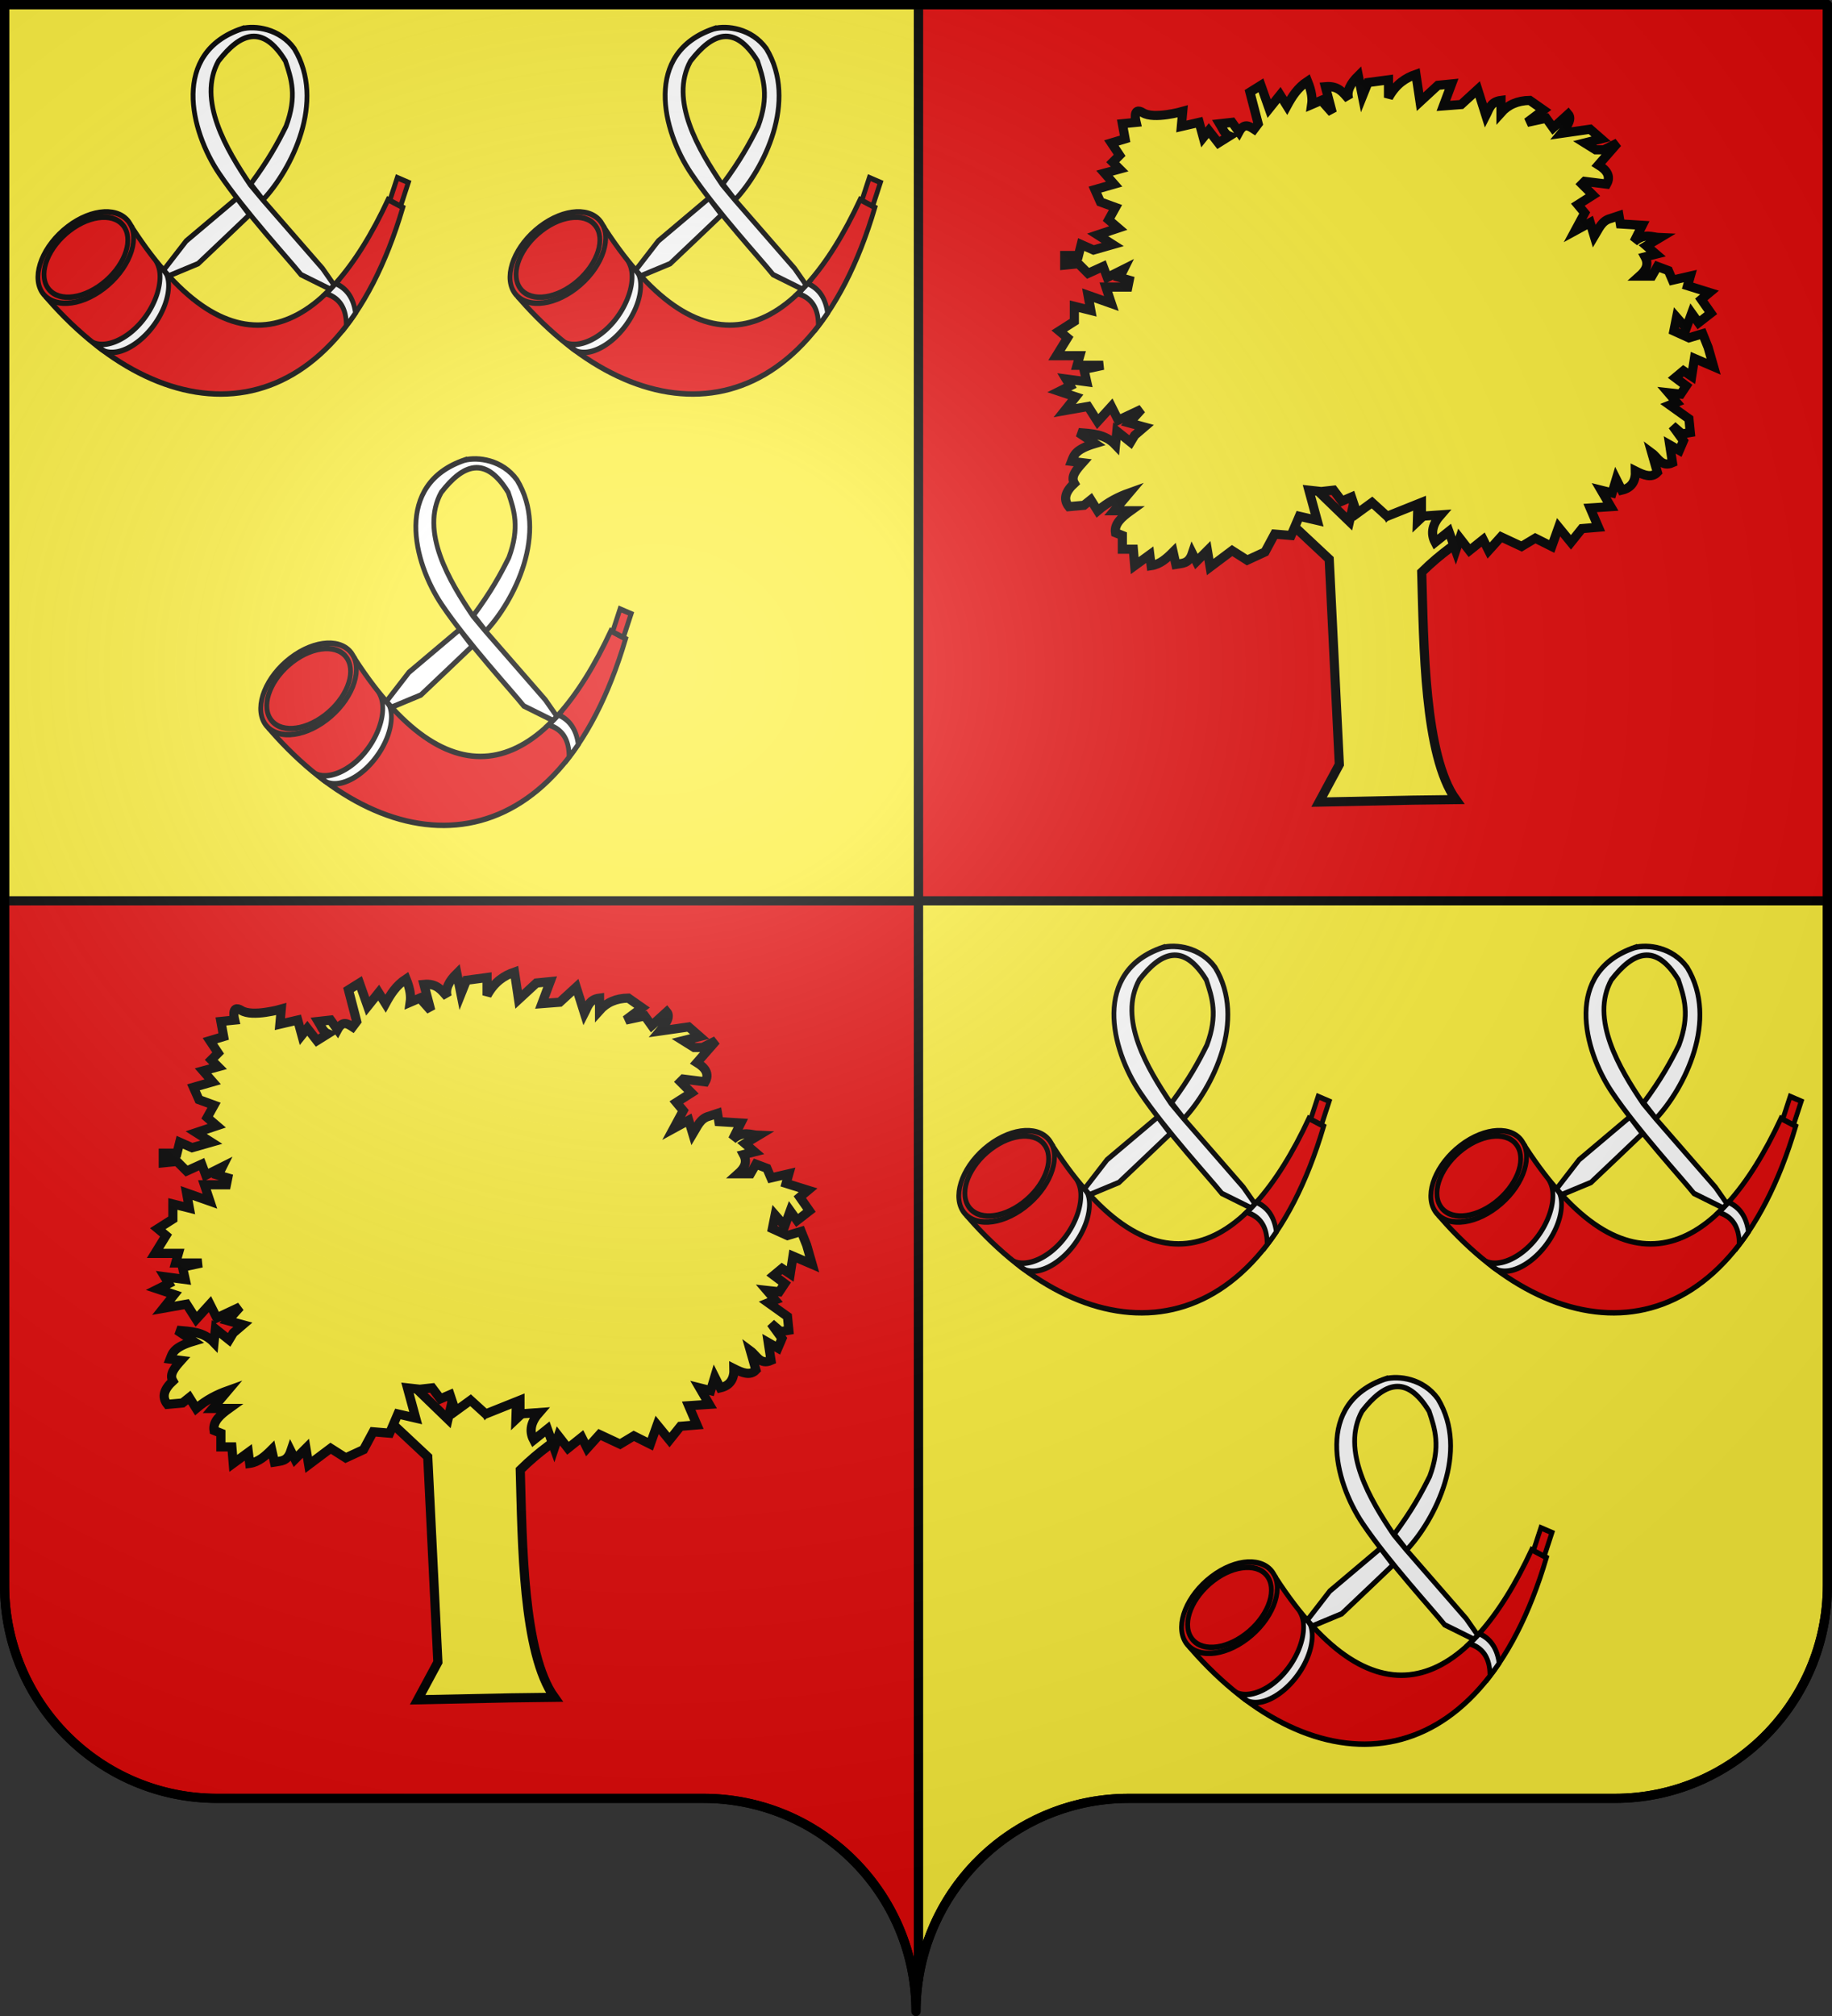
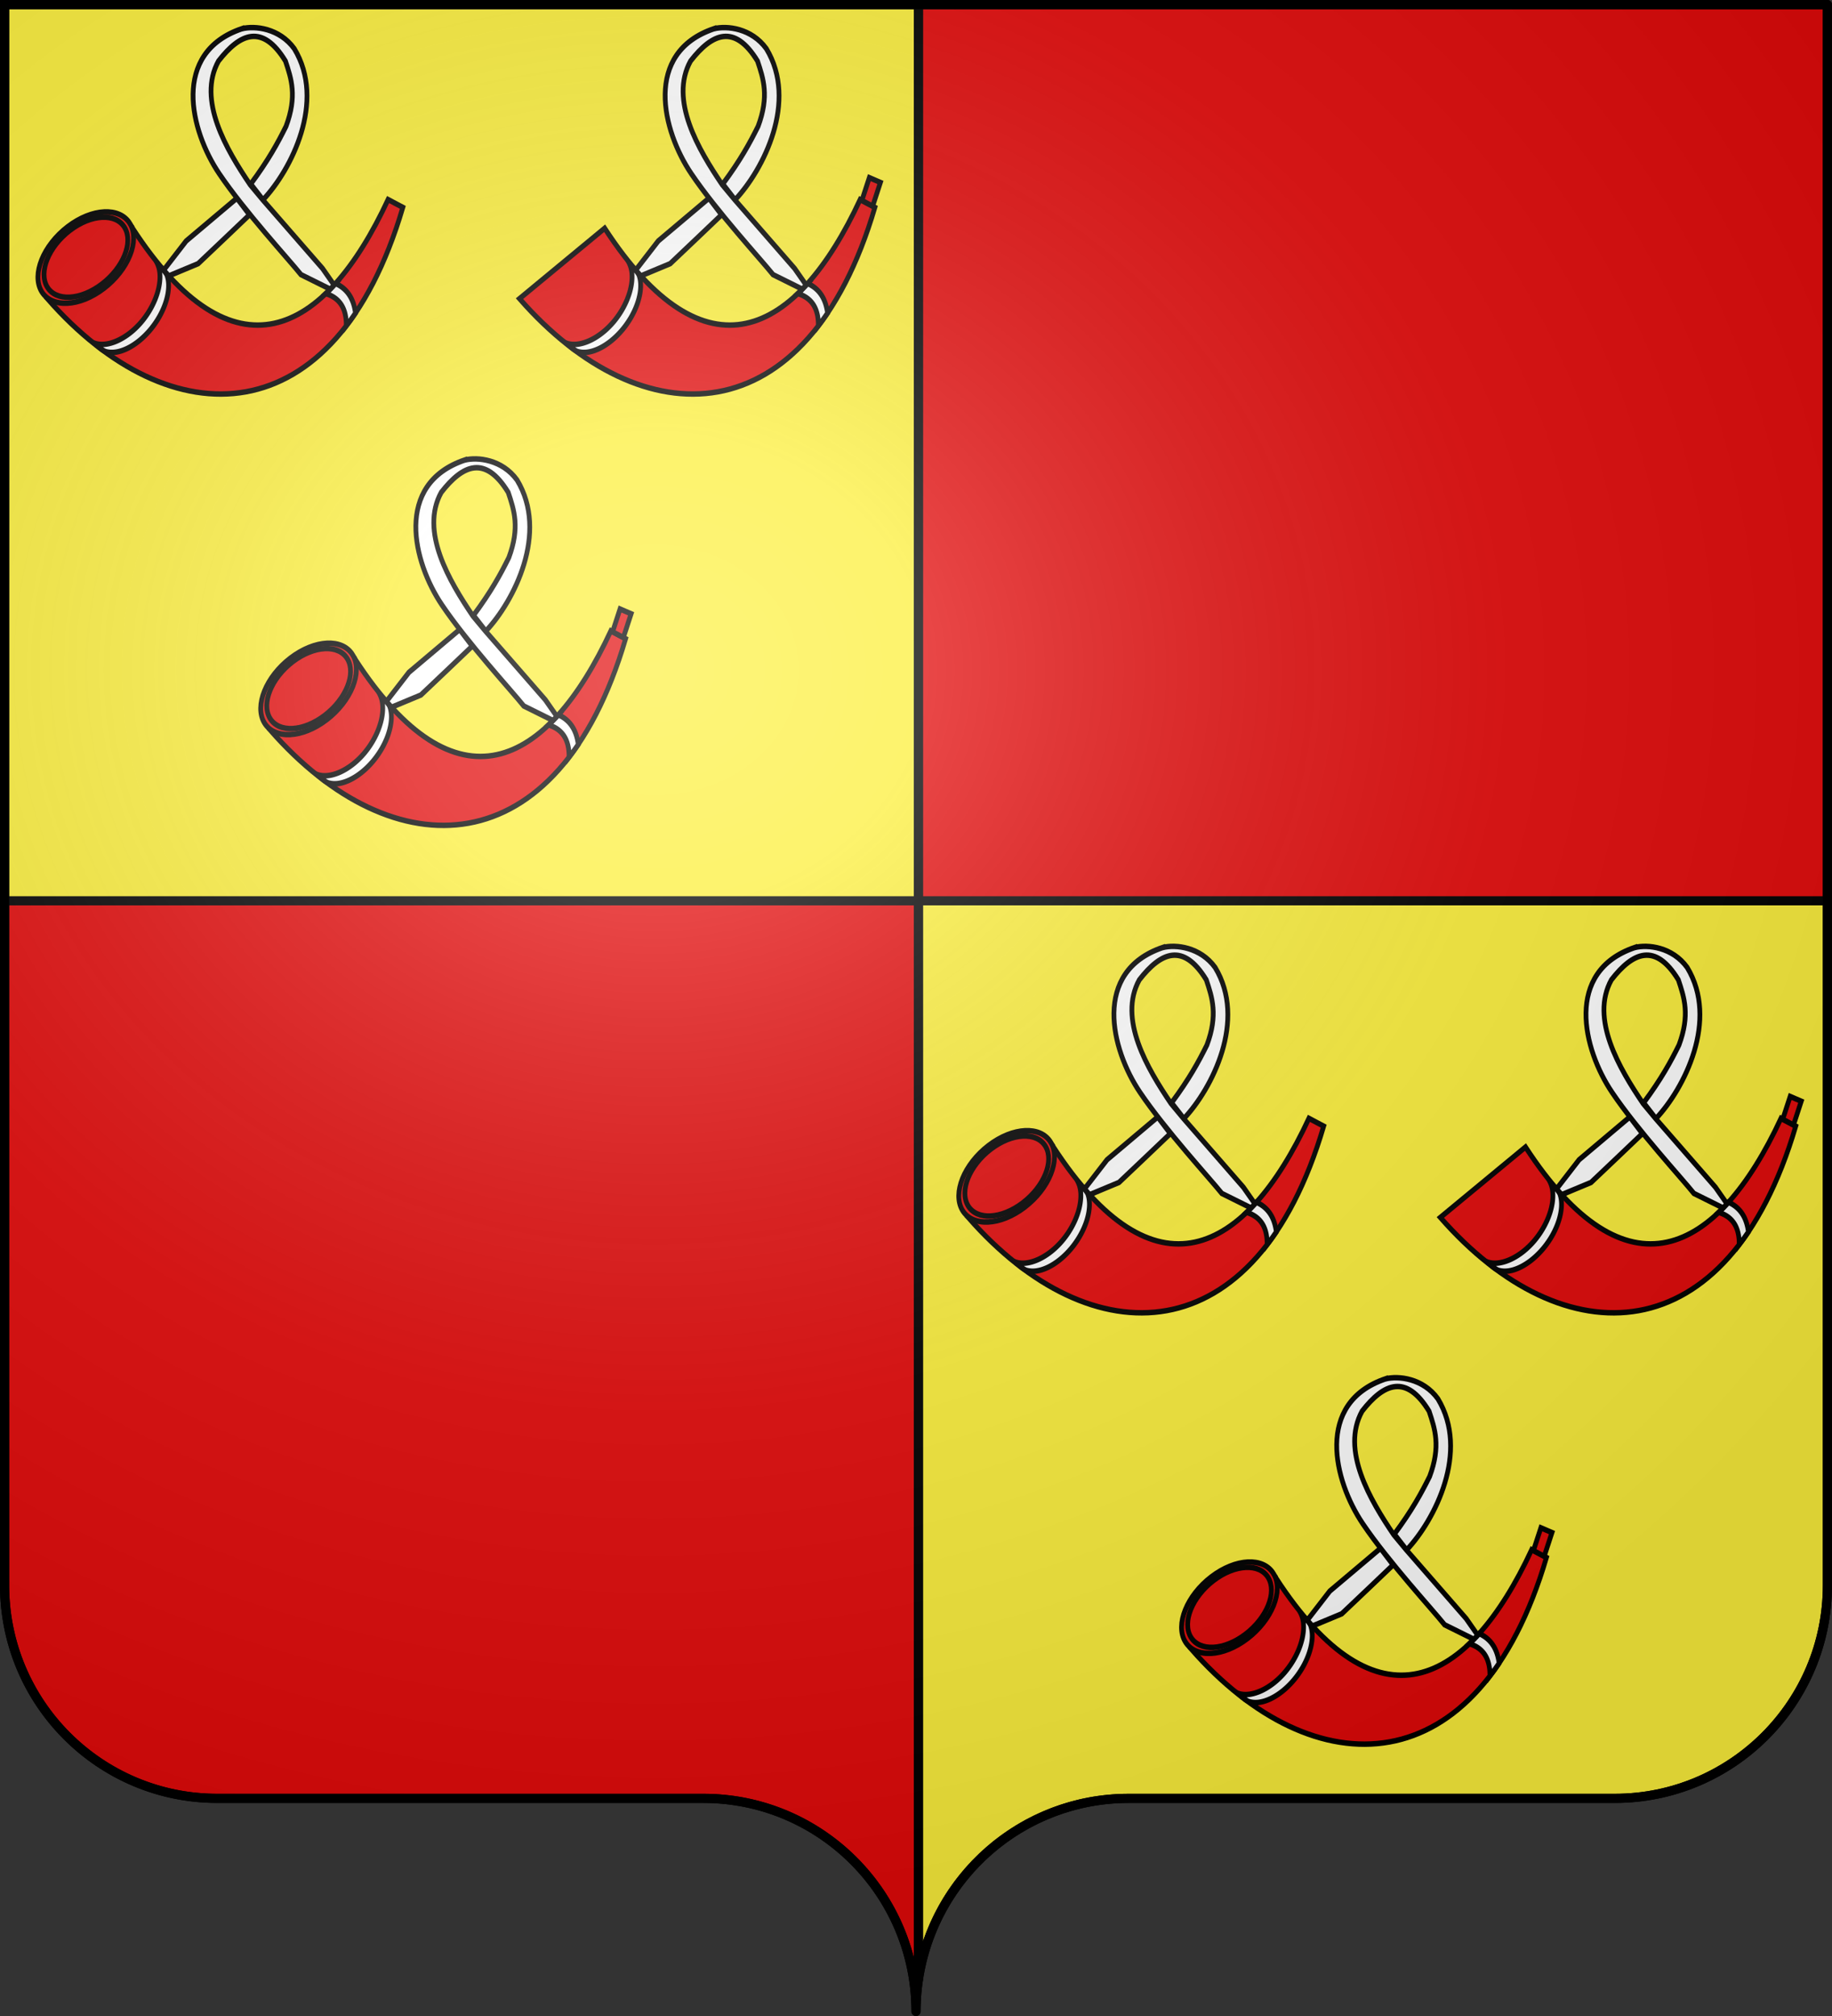
<svg xmlns="http://www.w3.org/2000/svg" xmlns:xlink="http://www.w3.org/1999/xlink" width="600" height="660" version="1.0">
  <rect width="100%" height="100%" fill="#333333" stroke="none" />
  <desc>Flag of Canton of Valais (Wallis)</desc>
  <defs>
    <radialGradient xlink:href="#a" id="f" cx="285.186" cy="200.448" r="300" fx="285.186" fy="200.448" gradientTransform="matrix(1.551 0 0 1.35 -227.894 -51.264)" gradientUnits="userSpaceOnUse" />
    <linearGradient id="a">
      <stop offset="0" style="stop-color:white;stop-opacity:.314" />
      <stop offset=".19" style="stop-color:white;stop-opacity:.251" />
      <stop offset=".6" style="stop-color:#6b6b6b;stop-opacity:.125" />
      <stop offset="1" style="stop-color:black;stop-opacity:.125" />
    </linearGradient>
  </defs>
  <path d="M598.5 294.906V519c0 38.504-31.21 69.75-69.656 69.75H369.656c-34.928 0-63.868 25.784-68.875 59.375V294.906z" style="fill:#fcef3c;fill-opacity:1;fill-rule:nonzero;stroke:#000;stroke-width:3;stroke-linecap:round;stroke-linejoin:round;stroke-miterlimit:4;stroke-dashoffset:0;stroke-opacity:1" />
  <path d="M300.781 294.906v353.219A70.4 70.4 0 0 0 300 658.5c0-38.504-31.21-69.75-69.656-69.75H71.156C32.71 588.75 1.5 557.504 1.5 519V294.906z" style="fill:#e20909;fill-opacity:1;fill-rule:nonzero;stroke:#000;stroke-width:3;stroke-linecap:round;stroke-linejoin:round;stroke-miterlimit:4;stroke-dasharray:none;stroke-dashoffset:0;stroke-opacity:1" />
  <path d="M598.5 1.5v293.406H300.781V1.5z" style="fill:#e20909;fill-opacity:1;fill-rule:nonzero;stroke:#000;stroke-width:3;stroke-linecap:round;stroke-linejoin:round;stroke-miterlimit:4;stroke-dashoffset:0;stroke-opacity:1" />
  <path d="M300.781 1.5v293.406H1.5V1.5z" style="fill:#fcef3c;fill-rule:evenodd;stroke:#000;stroke-width:3;stroke-linecap:butt;stroke-linejoin:miter;stroke-opacity:1" />
  <g id="d">
    <path d="M252.738 375.338c115.943 155.13 220.9 109.178 294.643-28.81l17.024 7.858c-78.038 230.62-268.156 232.71-409.881 91.667z" style="opacity:1;fill:#e20909;fill-opacity:1;fill-rule:evenodd;stroke:#000;stroke-width:5.488;stroke-linecap:butt;stroke-linejoin:miter;stroke-miterlimit:4;stroke-dasharray:none;stroke-opacity:1" transform="matrix(.284 0 0 .326 -28.354 -47.636)" />
    <path d="M247.5 394.981c.006 20.977-27.845 37.983-62.202 37.983s-62.209-17.006-62.203-37.983c-.006-20.976 27.845-37.983 62.203-37.983 34.357 0 62.208 17.007 62.202 37.983z" style="opacity:1;fill:#e20909;fill-opacity:1;fill-rule:evenodd;stroke:#000;stroke-width:5.577;stroke-linejoin:miter;stroke-miterlimit:4;stroke-dasharray:none;stroke-opacity:1" transform="matrix(.233 -.178 .157 .265 -77.091 12.637)" />
    <path d="M247.5 394.981c.006 20.977-27.845 37.983-62.202 37.983s-62.209-17.006-62.203-37.983c-.006-20.976 27.845-37.983 62.203-37.983 34.357 0 62.208 17.007 62.202 37.983z" style="opacity:1;fill:#e20909;fill-opacity:1;fill-rule:evenodd;stroke:#000;stroke-width:6.374;stroke-linejoin:miter;stroke-miterlimit:4;stroke-dasharray:none;stroke-opacity:1" transform="matrix(.204 -.156 .137 .232 -63.775 21.484)" />
    <path d="M281.53 411.378c7.272 14.115.076 38.371-17.967 57.372-16.988 17.889-39.844 26.543-54.511 22.124.756 1.046 8.813 7.197 12.109 8.158 14.367 4.192 35.791-4.667 52.37-22.126 16.923-17.82 24.548-40.271 18.888-54.258-1.157-2.859-8.887-10.341-10.89-11.27zM486.813 430.781a201 201 0 0 1-11.282 10.156c14.664 4.031 23.958 13.41 23.656 32.407 3.599-4.081 7.141-8.347 10.594-12.813-2.004-13.753-8.841-24.223-22.969-29.75z" style="opacity:1;fill:#fff;fill-opacity:1;fill-rule:evenodd;stroke:#000;stroke-width:5.488;stroke-linecap:butt;stroke-linejoin:miter;stroke-miterlimit:4;stroke-dasharray:none;stroke-opacity:1" transform="matrix(.284 0 0 .326 -28.354 -47.636)" />
    <path d="M378.656 175c-81.671 24.265-59.392 102.455-26.062 145.469 29.859 38.534 80.626 86.477 94.375 101.469l33.687 14.562c1.5-1.342 2.984-2.715 4.469-4.125l-13.344-16.656-68.968-68.938-14.5-15.19c-27.308-35.127-61.29-85.002-36.532-124.154 24.993-28.044 50.807-37.702 77.25 0 6.782 17.673 13.646 35.266.688 65.5-9.673 16.948-20.2 33.788-40.719 57.967l14.157 15.877c32.565-30.067 72.884-98.867 36.046-151.781-17.014-20.51-45.365-23.34-60.547-20zM373 345.156l-58.469 42.969-25.937 29.219c1.977 1.995 3.937 3.963 5.906 5.844l33.813-12.282c12.847-10.67 46.402-38.233 59.25-49.062z" style="opacity:1;fill:#fff;fill-opacity:1;fill-rule:evenodd;stroke:#000;stroke-width:5.488;stroke-linecap:butt;stroke-linejoin:miter;stroke-miterlimit:4;stroke-dasharray:none;stroke-opacity:1" transform="matrix(.284 0 0 .326 -28.354 -47.636)" />
-     <path d="m557.969 324.563-8.594 22.875 12.438 5.75 8.937-23.844z" style="opacity:1;fill:#e20909;fill-opacity:1;fill-rule:evenodd;stroke:#000;stroke-width:5.488;stroke-linejoin:miter;stroke-miterlimit:4;stroke-dasharray:none;stroke-opacity:1" transform="matrix(.284 0 0 .326 -28.354 -47.636)" />
    <path d="M252.738 375.338c115.943 155.13 220.9 109.178 294.643-28.81l17.024 7.858c-78.038 230.62-268.156 232.71-409.881 91.667z" style="opacity:1;fill:#e20909;fill-opacity:1;fill-rule:evenodd;stroke:#000;stroke-width:5.488;stroke-linecap:butt;stroke-linejoin:miter;stroke-miterlimit:4;stroke-dasharray:none;stroke-opacity:1" transform="matrix(.284 0 0 .326 126.252 -47.636)" />
-     <path d="M247.5 394.981c.006 20.977-27.845 37.983-62.202 37.983s-62.209-17.006-62.203-37.983c-.006-20.976 27.845-37.983 62.203-37.983 34.357 0 62.208 17.007 62.202 37.983z" style="opacity:1;fill:#e20909;fill-opacity:1;fill-rule:evenodd;stroke:#000;stroke-width:5.577;stroke-linejoin:miter;stroke-miterlimit:4;stroke-dasharray:none;stroke-opacity:1" transform="matrix(.233 -.178 .157 .265 77.514 12.637)" />
-     <path d="M247.5 394.981c.006 20.977-27.845 37.983-62.202 37.983s-62.209-17.006-62.203-37.983c-.006-20.976 27.845-37.983 62.203-37.983 34.357 0 62.208 17.007 62.202 37.983z" style="opacity:1;fill:#e20909;fill-opacity:1;fill-rule:evenodd;stroke:#000;stroke-width:6.374;stroke-linejoin:miter;stroke-miterlimit:4;stroke-dasharray:none;stroke-opacity:1" transform="matrix(.204 -.156 .137 .232 90.83 21.484)" />
    <path d="M281.53 411.378c7.272 14.115.076 38.371-17.967 57.372-16.988 17.889-39.844 26.543-54.511 22.124.756 1.046 8.813 7.197 12.109 8.158 14.367 4.192 35.791-4.667 52.37-22.126 16.923-17.82 24.548-40.271 18.888-54.258-1.157-2.859-8.887-10.341-10.89-11.27zM486.813 430.781a201 201 0 0 1-11.282 10.156c14.664 4.031 23.958 13.41 23.656 32.407 3.599-4.081 7.141-8.347 10.594-12.813-2.004-13.753-8.841-24.223-22.969-29.75z" style="opacity:1;fill:#fff;fill-opacity:1;fill-rule:evenodd;stroke:#000;stroke-width:5.488;stroke-linecap:butt;stroke-linejoin:miter;stroke-miterlimit:4;stroke-dasharray:none;stroke-opacity:1" transform="matrix(.284 0 0 .326 126.252 -47.636)" />
    <path d="M378.656 175c-81.671 24.265-59.392 102.455-26.062 145.469 29.859 38.534 80.626 86.477 94.375 101.469l33.687 14.562c1.5-1.342 2.984-2.715 4.469-4.125l-13.344-16.656-68.968-68.938-14.5-15.19c-27.308-35.127-61.29-85.002-36.532-124.154 24.993-28.044 50.807-37.702 77.25 0 6.782 17.673 13.646 35.266.688 65.5-9.673 16.948-20.2 33.788-40.719 57.967l14.157 15.877c32.565-30.067 72.884-98.867 36.046-151.781-17.014-20.51-45.365-23.34-60.547-20zM373 345.156l-58.469 42.969-25.937 29.219c1.977 1.995 3.937 3.963 5.906 5.844l33.813-12.282c12.847-10.67 46.402-38.233 59.25-49.062z" style="opacity:1;fill:#fff;fill-opacity:1;fill-rule:evenodd;stroke:#000;stroke-width:5.488;stroke-linecap:butt;stroke-linejoin:miter;stroke-miterlimit:4;stroke-dasharray:none;stroke-opacity:1" transform="matrix(.284 0 0 .326 126.252 -47.636)" />
    <path d="m557.969 324.563-8.594 22.875 12.438 5.75 8.937-23.844z" style="opacity:1;fill:#e20909;fill-opacity:1;fill-rule:evenodd;stroke:#000;stroke-width:5.488;stroke-linejoin:miter;stroke-miterlimit:4;stroke-dasharray:none;stroke-opacity:1" transform="matrix(.284 0 0 .326 126.252 -47.636)" />
    <path d="M252.738 375.338c115.943 155.13 220.9 109.178 294.643-28.81l17.024 7.858c-78.038 230.62-268.156 232.71-409.881 91.667z" style="opacity:1;fill:#e20909;fill-opacity:1;fill-rule:evenodd;stroke:#000;stroke-width:5.488;stroke-linecap:butt;stroke-linejoin:miter;stroke-miterlimit:4;stroke-dasharray:none;stroke-opacity:1" transform="matrix(.284 0 0 .326 44.606 93.576)" />
    <path d="M247.5 394.981c.006 20.977-27.845 37.983-62.202 37.983s-62.209-17.006-62.203-37.983c-.006-20.976 27.845-37.983 62.203-37.983 34.357 0 62.208 17.007 62.202 37.983z" style="opacity:1;fill:#e20909;fill-opacity:1;fill-rule:evenodd;stroke:#000;stroke-width:5.577;stroke-linejoin:miter;stroke-miterlimit:4;stroke-dasharray:none;stroke-opacity:1" transform="matrix(.233 -.178 .157 .265 -4.132 153.849)" />
    <path d="M247.5 394.981c.006 20.977-27.845 37.983-62.202 37.983s-62.209-17.006-62.203-37.983c-.006-20.976 27.845-37.983 62.203-37.983 34.357 0 62.208 17.007 62.202 37.983z" style="opacity:1;fill:#e20909;fill-opacity:1;fill-rule:evenodd;stroke:#000;stroke-width:6.374;stroke-linejoin:miter;stroke-miterlimit:4;stroke-dasharray:none;stroke-opacity:1" transform="matrix(.204 -.156 .137 .232 9.184 162.696)" />
    <path d="M281.53 411.378c7.272 14.115.076 38.371-17.967 57.372-16.988 17.889-39.844 26.543-54.511 22.124.756 1.046 8.813 7.197 12.109 8.158 14.367 4.192 35.791-4.667 52.37-22.126 16.923-17.82 24.548-40.271 18.888-54.258-1.157-2.859-8.887-10.341-10.89-11.27zM486.813 430.781a201 201 0 0 1-11.282 10.156c14.664 4.031 23.958 13.41 23.656 32.407 3.599-4.081 7.141-8.347 10.594-12.813-2.004-13.753-8.841-24.223-22.969-29.75z" style="opacity:1;fill:#fff;fill-opacity:1;fill-rule:evenodd;stroke:#000;stroke-width:5.488;stroke-linecap:butt;stroke-linejoin:miter;stroke-miterlimit:4;stroke-dasharray:none;stroke-opacity:1" transform="matrix(.284 0 0 .326 44.606 93.576)" />
    <path d="M378.656 175c-81.671 24.265-59.392 102.455-26.062 145.469 29.859 38.534 80.626 86.477 94.375 101.469l33.687 14.562c1.5-1.342 2.984-2.715 4.469-4.125l-13.344-16.656-68.968-68.938-14.5-15.19c-27.308-35.127-61.29-85.002-36.532-124.154 24.993-28.044 50.807-37.702 77.25 0 6.782 17.673 13.646 35.266.688 65.5-9.673 16.948-20.2 33.788-40.719 57.967l14.157 15.877c32.565-30.067 72.884-98.867 36.046-151.781-17.014-20.51-45.365-23.34-60.547-20zM373 345.156l-58.469 42.969-25.937 29.219c1.977 1.995 3.937 3.963 5.906 5.844l33.813-12.282c12.847-10.67 46.402-38.233 59.25-49.062z" style="opacity:1;fill:#fff;fill-opacity:1;fill-rule:evenodd;stroke:#000;stroke-width:5.488;stroke-linecap:butt;stroke-linejoin:miter;stroke-miterlimit:4;stroke-dasharray:none;stroke-opacity:1" transform="matrix(.284 0 0 .326 44.606 93.576)" />
    <path d="m557.969 324.563-8.594 22.875 12.438 5.75 8.937-23.844z" style="opacity:1;fill:#e20909;fill-opacity:1;fill-rule:evenodd;stroke:#000;stroke-width:5.488;stroke-linejoin:miter;stroke-miterlimit:4;stroke-dasharray:none;stroke-opacity:1" transform="matrix(.284 0 0 .326 44.606 93.576)" />
  </g>
  <use xlink:href="#d" width="600" height="660" transform="translate(301.587 300.794)" />
  <g id="e" style="fill:#fcef3c">
-     <path d="M103.307 872.94 96.68 885.72l14.675 13.729 3.314 67.221-6.628 12.308 30.659-.633 14.131-.179c-10.361-14.407-10.513-50.63-11.18-74.457 6.423-6.328 11.907-9.839 17.516-13.728l-9.94-11.362-8.995 8.521.473-15.148-10.415 12.781-8.047-16.095-4.26 18.462z" style="fill:#fcef3c;fill-opacity:1;fill-rule:evenodd;stroke:#000;stroke-width:3;stroke-linecap:butt;stroke-linejoin:miter;stroke-miterlimit:4;stroke-dasharray:none;stroke-opacity:1" transform="translate(323.978 -716.39)" />
-     <path d="m108.753 877.318-4.044-.45 2.696 9.885-5.841-1.348-2.696 6.29-5.391-.45-3.146 5.842-5.84 2.696-4.943-3.146-7.188 5.392-.899-5.392-3.594 3.595-1.348-2.696c-1.2 3.586-3.386 3.232-5.392 3.594l-.898-4.043c-2.097 2.098-4.26 4.06-7.19 4.493l-.449-3.595-4.942 3.595-.45-5.392h-3.593v-4.493l-2.247-.898c-.445-2.92 2.045-5.105 4.942-7.19H40.91l4.942-5.84c-3.445 1.232-6.89 2.923-10.334 5.84l-2.246-3.594-2.247 1.798-4.942.449c-2.026-2.546-.96-5.092 1.797-7.638-1.305-2.247.693-4.493 2.696-6.74l-3.594-.449c.752-1.947 1.135-3.894 7.638-5.84l-5.392-3.595c4.282.393 8.665.387 12.131 4.044l.45-4.493 4.492 3.594 1.348-2.246 3.145-2.696-4.942-1.348 4.044-4.493-7.638 3.594-2.247-4.493-4.493 4.943-3.145-4.943-7.638 1.348 3.594-4.493-5.391-1.797 3.594-1.797-1.348-2.247 6.74.899-.899-4.044 6.29-1.348h-8.536l.898-3.145h-7.638l3.595-5.84-2.696-2.247 4.942-3.145v-4.942l5.392 1.347-.899-4.942 7.638 2.696-1.797-5.392h7.189l.449-2.246-3.145-.899 1.348-2.695-5.392 2.695-1.348-3.594-4.942 2.246-3.145-3.145-4.493.45v-3.145h4.493l.899-3.595 4.043 1.797 6.29-1.797-4.942-3.145 6.74-2.246-3.145-2.696 2.246-4.044-4.942-1.797-1.797-4.044 6.29-1.797-3.145-3.594 4.942-1.348-2.247-2.247 2.247-2.246-2.696-4.044 4.493-1.348-.898-4.942 4.493-.45s-1.348-5.39 2.246-3.144 13.03-.45 13.03-.45l-.45 4.943 5.841-1.348 1.348 4.942 1.797-2.247 3.145 4.044 3.595-2.246c-1.69-.706-2.232-2.561-3.145-4.044l4.043-.45 2.247 3.146c1.647-3.062 3.295-1.97 4.942-.899l1.348-1.797-2.696-10.334 3.595-2.246 2.695 7.638 3.595-4.493 2.246 3.594c1.629-3.005 3.441-5.917 6.74-8.087 1.419 3.516 1.614 5.808 1.348 7.638l3.145-1.348 3.594 4.044-2.246-8.537c4.283-.39 5.799 1.988 7.638 4.044-.813-2.546.575-5.092 3.145-7.638l1.348 6.739 1.797-4.493 6.74-.899v5.841c2.497-4.534 5.646-6.468 8.985-7.638l1.348 8.986 5.84-5.391 4.494-.45-2.696 7.19 5.841-.45 5.392-4.942 2.695 8.536c1.055-2.042 1.483-4.503 4.943-4.942v4.044c2.307-2.605 5.433-3.981 9.435-4.044l4.493 3.145-5.392 4.044 6.29-1.348 2.247 3.145 4.942-4.493c1.333 1.576-.234 3.878-2.246 6.29l9.435-1.348 3.594 3.145-5.391 1.348 3.594 2.247h2.696l4.493-2.247-6.29 7.189c2.788 1.719 4.133 3.726 2.696 6.29l-7.19-.899-.898.9 3.595 3.593-4.943 3.146 2.247 2.695-3.145 5.841 4.942-2.696 1.348 4.493c1.417-2.326 2.376-5.111 5.391-5.84l2.696-.9.45 2.697 7.188.449-2.696 5.392c3.487-3.012 5.829-1.448 8.537-1.348l-4.493 2.695 3.145 2.696-3.594.899c1.393 2.595.174 4.536-1.797 6.29h4.043l1.798-3.145 3.594 1.348 1.348 3.145 5.84-1.348-.898 3.145 7.189 2.247-2.696 2.246 3.145 4.493-4.044 3.145-2.246-3.145-1.797 4.942-3.145-3.594-.899 4.493 4.942 2.246 4.493-1.347 1.798 4.492 1.797 6.29-6.29-2.695-.899 5.84-2.696-1.796-2.696 2.246 3.595 2.696-1.797 2.696-4.044-.45 2.696 3.145-2.247.899 6.29 4.493.45 4.493-2.696.45-3.145-2.697 3.594 4.943-1.348 3.145-3.145-1.797.899 5.84c-3.559 1.576-4.717-1.65-6.74-3.145l1.798 6.29c-1.866 1.976-4.49.91-7.19-.449.11 3.302-1.214 5.529-4.492 6.29l-1.797-3.594-1.348 4.493-3.595-.899 3.145 5.392-6.74.45 2.697 6.29-5.392.449-3.594 4.493-4.044-4.943-2.246 6.29-5.392-2.695-4.493 2.696-6.74-3.145-4.043 4.492-1.797-3.594-4.493 3.594-3.145-4.043-1.348 4.043-2.247-6.29-4.493 3.595c-1.59-2.996-.847-5.99 1.798-8.986l-6.29.45v-4.494l-11.233 4.493-4.942-4.493-4.943 3.594-1.797-5.391-3.145 1.348-2.696-3.595z" style="fill:#fcef3c;fill-opacity:1;fill-rule:evenodd;stroke:#000;stroke-width:3;stroke-linecap:butt;stroke-linejoin:miter;stroke-miterlimit:4;stroke-dasharray:none;stroke-opacity:1" transform="translate(323.978 -716.39)" />
-   </g>
+     </g>
  <use xlink:href="#e" width="600" height="660" transform="translate(-295.238 293.89)" />
  <path d="M1.5 1.5V518.99c0 38.505 31.203 69.755 69.65 69.755h159.2c38.447 0 69.65 31.25 69.65 69.754 0-38.504 31.203-69.754 69.65-69.754h159.2c38.447 0 69.65-31.25 69.65-69.755V1.5z" style="fill:url(#f);fill-opacity:1;fill-rule:evenodd;stroke:none;stroke-width:3;stroke-linecap:butt;stroke-linejoin:miter;stroke-miterlimit:4;stroke-dasharray:none;stroke-opacity:1" />
  <path d="M300 658.5c0-38.504 31.203-69.754 69.65-69.754h159.2c38.447 0 69.65-31.25 69.65-69.753V1.5H1.5v517.493c0 38.504 31.203 69.753 69.65 69.753h159.2c38.447 0 69.65 31.25 69.65 69.754" style="fill:none;fill-opacity:1;fill-rule:nonzero;stroke:#000;stroke-width:3;stroke-linecap:round;stroke-linejoin:round;stroke-miterlimit:4;stroke-dasharray:none;stroke-dashoffset:0;stroke-opacity:1" />
</svg>